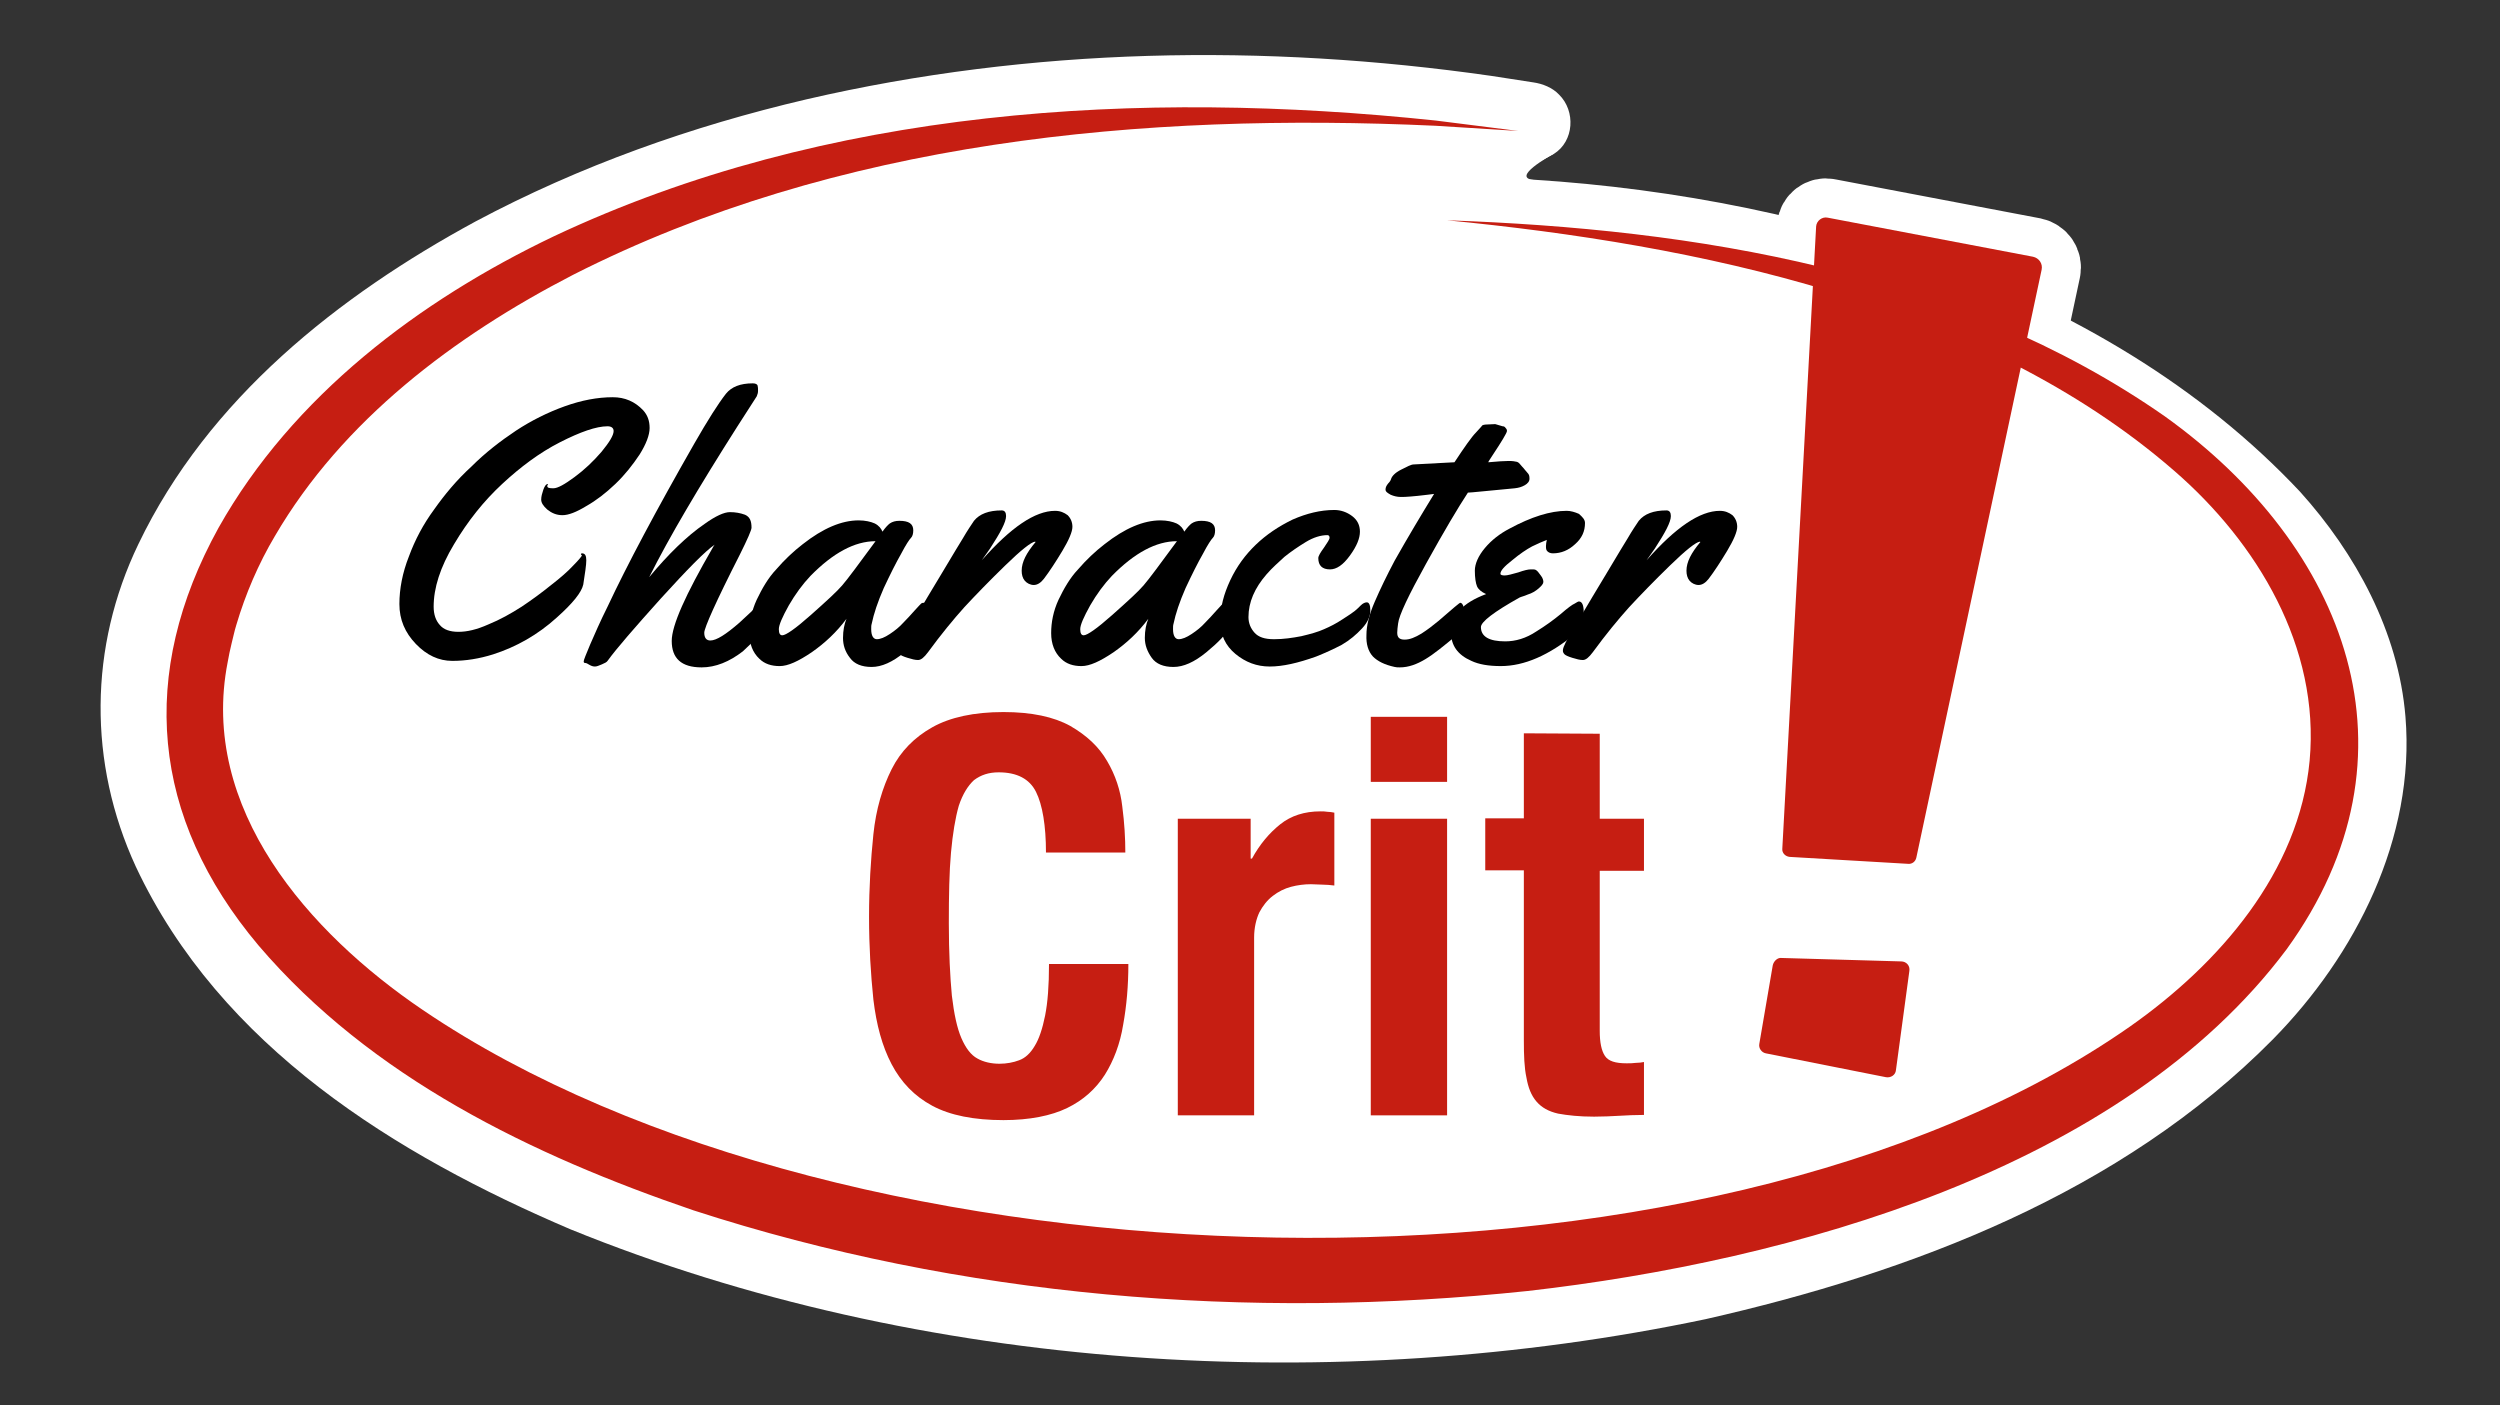
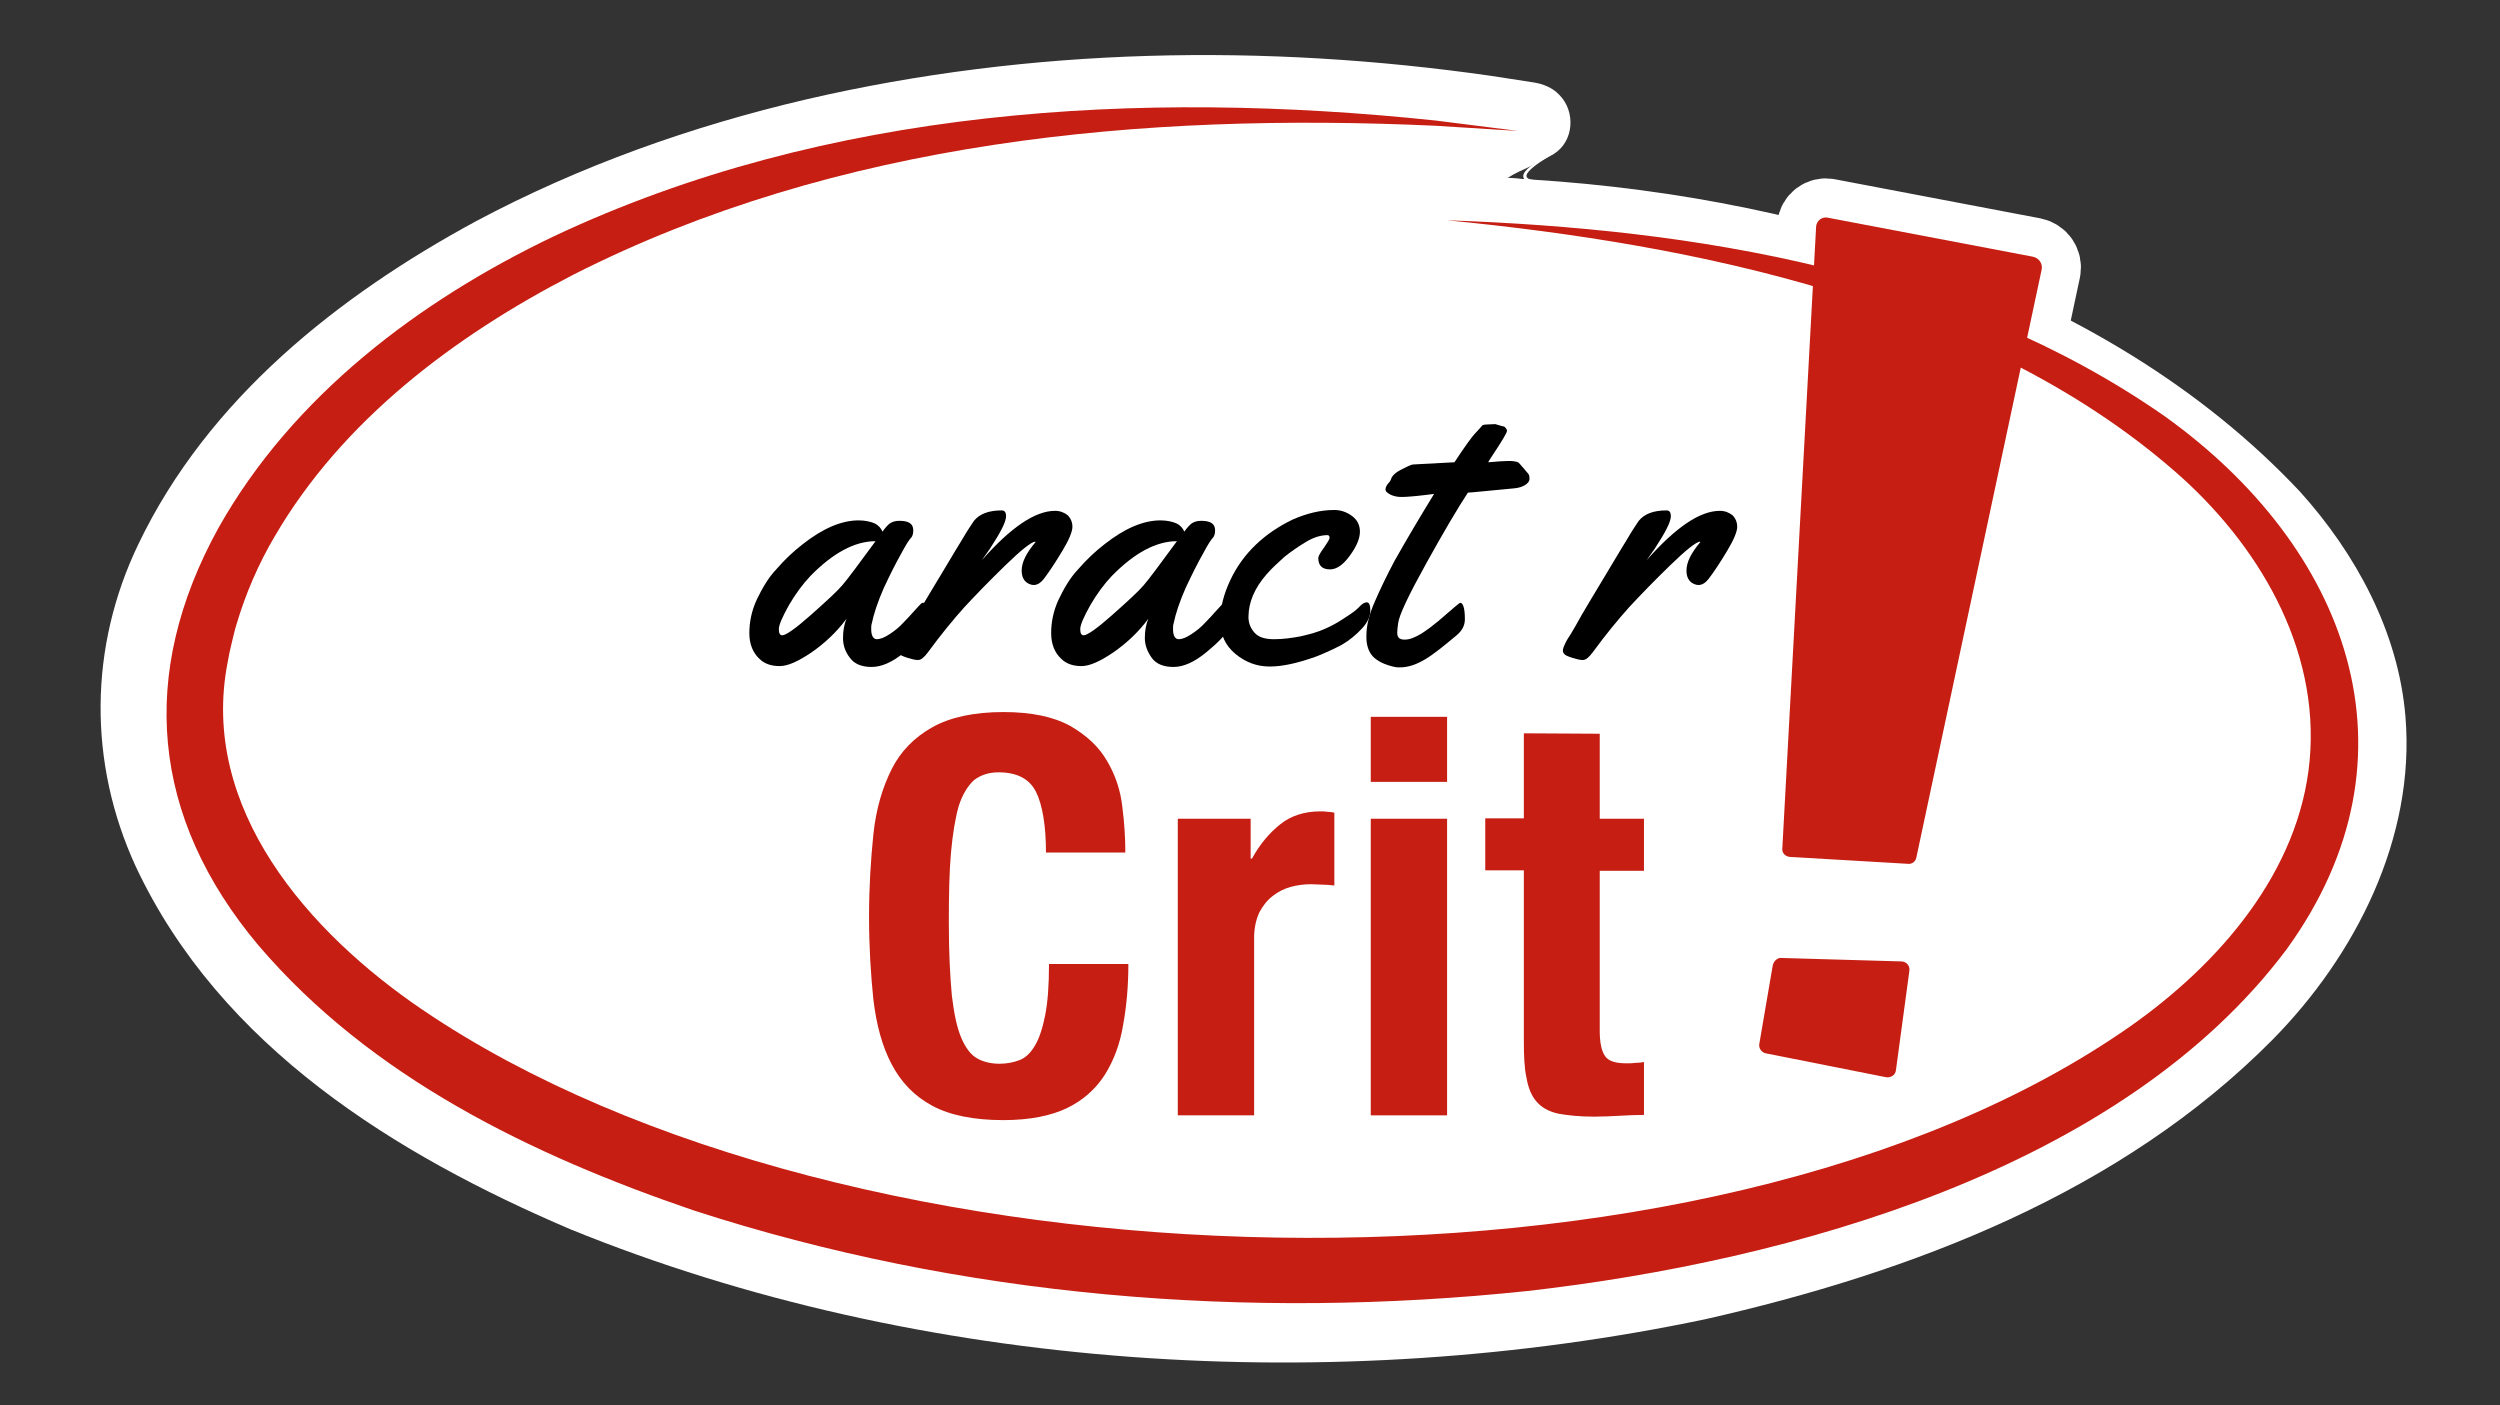
<svg xmlns="http://www.w3.org/2000/svg" version="1.1" x="0px" y="0px" width="576.5px" height="324px" viewBox="0 0 576.5 324" style="enable-background:new 0 0 576.5 324;" xml:space="preserve">
  <rect x="0" y="0" width="576.5" height="324" fill="#333333" stroke="none" />
  <style type="text/css">
	.st0{display:none;}
	.st1{display:inline;fill:#D1D1D1;}
	.st2{fill:#FFFFFF;}
	.st3{fill:#FFFFFF;stroke:#FFFFFF;stroke-width:18.022;stroke-miterlimit:10;}
	.st4{fill:#C61E12;}
</style>
  <g id="Layer_2" class="st0">
    <rect x="-45" y="-60" class="st1" width="673" height="439" />
  </g>
  <g id="Layer_1">
    <g>
      <path class="st2" d="M347.5,41.1c1.7,0.2,3.3,0.5,4.9,0.7C457.1,58.1,542.5,116.3,538.1,173c-5.2,68.1-113.7,120.7-249.9,117    S43.1,228.1,44.9,159.9C46.6,93.8,164.7,7.1,353.9,22c6.5,0.5,8.7,8.9,3.3,12.5l-4.8,3.3L347.5,41.1z" />
      <path class="st2" d="M347.5,41.1c64.5,3,137.1,23.5,182.9,72.3c12.8,14.2,22.7,32.3,24.3,51.9c2.3,27.9-11.5,55-30.6,74.4    c-35,35.4-83.2,53.7-130.8,64.5c-85.2,17.9-180.8,12.2-261.7-20.7c-40.3-17.2-80.8-42.1-100.3-83.7c-11-23.9-10.8-50.6,0.6-74.3    C48,91.9,78.1,68.2,109.6,51.1c24.2-12.9,49.9-22,76.4-28.2c51.8-12,105.6-12.9,157.9-5.4c3.2,0.5,6.5,1,9.7,1.5    c2.1,0.3,4.4,1.2,5.9,2.8c3.9,3.8,3.5,10.8-1.2,13.7c-1.6,0.9-3.8,2-5.5,2.9C351.1,39.2,349.4,39.9,347.5,41.1L347.5,41.1z     M347.5,41.1c2.1-1.7,5.2-4.6,7.4-6.4c0,0,0.9-0.8,0.9-0.8c1.8-1.3,2.9-3.5,2.2-5.7c-0.6-2.2-2.5-3.5-4.8-3.2c0,0-9.7,0.2-9.7,0.2    c-25.6,0.6-51.2,2.7-76.4,6.8c-24.9,4-49.5,9.9-73.2,18.1c-11.8,4.1-23.3,8.7-34.4,14c-31.4,15.1-62.9,35.6-82.1,64.7    c-6.2,9.7-10.8,20.4-10.9,31.6c0.2,17.5,11.3,32.4,24,43.9c35.5,30.8,83.3,45.5,129,54.3c84,15.4,210.3,11,277.8-46.3    c19.6-17.4,31.6-41.8,19.5-66.8C489.5,90.2,405,55.3,347.5,41.1L347.5,41.1z" />
    </g>
    <path class="st3" d="M418.8,52.2L411,195.7c-0.1,1,0.7,1.8,1.7,1.9l27.3,1.6c0.9,0.1,1.7-0.5,1.9-1.4l28.9-135.6   c0.3-1.4-0.6-2.7-2-3l-47.3-9C420.2,49.9,418.9,50.9,418.8,52.2z" />
    <g>
      <path class="st4" d="M333.7,50.8c57.3,2,117.5,11.7,165.5,45.2c41.9,30,60.6,78,28.1,122.9c-38.1,50.9-114.5,71.9-175,78.8    c-64.5,6.8-130.5,1.5-192.4-18.6c-37.2-12.7-74.3-30.6-100.3-61.1c-24.8-29.5-27.8-62.6-9.2-96.3c17.1-30.4,46.3-52.4,77.3-67.2    c63-29.7,135-33.9,203.4-26.7c6.3,0.8,12.7,1.6,19,2.4c0,0-19.1-1.2-19.1-1.2c-67.5-3.1-137.9,3.4-198.9,34.4    C104.8,77.5,79,96.9,63.4,123.6c-3.8,6.4-6.8,13.4-8.9,20.5c-0.5,1.6-0.7,2.8-1.1,4.3c-0.3,1.2-0.7,3.1-0.9,4.3    c-6.6,33.7,18.7,62.4,45,80.2c97.9,66.4,295.8,72.3,393.7,3.8c20.5-14.4,39-35.6,41.4-61.3c2.4-26.1-12-50.2-31.3-66.9    C456.7,69.8,391.2,56.4,333.7,50.8L333.7,50.8z" />
    </g>
    <g>
      <path class="st4" d="M418.8,52.2L411,195.7c-0.1,1,0.7,1.8,1.7,1.9l27.3,1.6c0.9,0.1,1.7-0.5,1.9-1.4l28.9-135.6    c0.3-1.4-0.6-2.7-2-3l-47.3-9C420.2,49.9,418.9,50.9,418.8,52.2z" />
      <path class="st4" d="M408.8,222.6l-3.1,18.1c-0.2,1,0.5,2,1.5,2.2l27.7,5.5c1.1,0.2,2.2-0.5,2.3-1.6l3.1-22.9    c0.2-1.2-0.7-2.2-1.9-2.2l-27.8-0.8C409.8,220.9,409,221.7,408.8,222.6z" />
    </g>
    <g>
      <path class="st4" d="M238.9,182.6c-1.5-3-4.4-4.5-8.6-4.5c-2.3,0-4.1,0.6-5.7,1.8c-1.4,1.3-2.6,3.2-3.5,5.9    c-0.8,2.8-1.4,6.4-1.8,10.8c-0.4,4.4-0.5,9.9-0.5,16.3c0,6.8,0.3,12.4,0.7,16.7c0.5,4.2,1.2,7.5,2.2,9.8c1,2.3,2.2,3.9,3.7,4.7    c1.4,0.8,3.2,1.2,5.1,1.2c1.6,0,3.2-0.3,4.5-0.8c1.4-0.5,2.6-1.6,3.6-3.3c1-1.6,1.8-4,2.4-7c0.6-3,0.9-6.9,0.9-11.9h18.3    c0,5-0.4,9.6-1.2,14c-0.7,4.4-2.2,8.3-4.2,11.5c-2.1,3.3-5,5.9-8.7,7.7s-8.7,2.8-14.7,2.8c-6.8,0-12.3-1.1-16.4-3.3    c-4.1-2.2-7.2-5.4-9.4-9.6s-3.5-9.1-4.2-14.9c-0.6-5.8-1-12.1-1-19.1c0-6.8,0.4-13.2,1-19c0.6-5.8,2.1-10.8,4.2-15    s5.3-7.4,9.4-9.7c4.1-2.3,9.6-3.5,16.4-3.5c6.5,0,11.6,1.1,15.4,3.2c3.8,2.2,6.6,4.8,8.5,8.1c1.9,3.2,3.1,6.8,3.5,10.5    c0.5,3.8,0.7,7.3,0.7,10.6h-18.3C241.2,190.4,240.4,185.6,238.9,182.6z" />
      <path class="st4" d="M288.4,188.8v9.2h0.3c1.8-3.3,4-5.9,6.5-7.9c2.5-2,5.6-3,9.3-3c0.5,0,1.1,0,1.6,0.1c0.5,0,1.1,0.1,1.6,0.2    v16.8c-0.9-0.1-1.8-0.2-2.7-0.2s-1.8-0.1-2.7-0.1c-1.5,0-3.1,0.2-4.6,0.6s-2.9,1.1-4.2,2.1c-1.3,1-2.3,2.3-3.1,3.8    c-0.7,1.5-1.2,3.5-1.2,5.8v41h-17.6v-68.4L288.4,188.8L288.4,188.8z" />
      <path class="st4" d="M333.7,165.3v15h-17.6v-15L333.7,165.3L333.7,165.3z M333.7,188.8v68.4h-17.6v-68.4L333.7,188.8L333.7,188.8z    " />
      <path class="st4" d="M368.9,169.2v19.6h10.2v12h-10.2v36.9c0,2.7,0.4,4.6,1.2,5.8c0.8,1.2,2.4,1.7,5,1.7c0.7,0,1.4,0,2.1-0.1    c0.7,0,1.4-0.1,1.9-0.2v12.2c-2,0-3.9,0.1-5.7,0.2s-3.8,0.2-5.8,0.2c-3.4,0-6.1-0.3-8.3-0.7c-2.2-0.5-3.8-1.4-5-2.8    c-1.2-1.4-1.9-3.2-2.3-5.5c-0.5-2.3-0.6-5.1-0.6-8.7v-39.1h-8.9v-12h8.9v-19.6L368.9,169.2L368.9,169.2z" />
    </g>
    <g>
-       <path d="M134.2,127.6c0.7,0,1,0.5,1,1.6c0,1.1-0.3,3-0.7,5.6c-0.4,1.8-2.4,4.3-6.1,7.6c-4.4,4-9.4,6.8-14.7,8.5    c-3.2,1-6.3,1.5-9.4,1.5c-3.1,0-5.9-1.3-8.4-3.9c-2.5-2.6-3.8-5.6-3.8-9.2c0-3.5,0.7-7.2,2.2-11c1.4-3.8,3.3-7.4,5.8-10.8    c2.4-3.4,5.2-6.8,8.6-9.9c3.2-3.2,6.7-5.9,10.3-8.3c3.5-2.3,7.3-4.2,11.2-5.6c3.9-1.4,7.6-2.1,11.1-2.1c2.8,0,5.1,1,7,3    c1,1.1,1.5,2.4,1.5,4.1c0,1.6-0.8,3.7-2.3,6.1c-1.6,2.4-3.4,4.7-5.6,6.8c-2.2,2.1-4.4,3.8-6.7,5.1c-2.3,1.4-4.1,2.1-5.5,2.1    s-2.5-0.5-3.5-1.3c-1-0.9-1.4-1.6-1.4-2.3s0.2-1.4,0.5-2.3c0.3-0.8,0.6-1.3,1.1-1.3c-0.1,0.2-0.2,0.3-0.2,0.5    c0,0.4,0.5,0.5,1.4,0.5c1,0,2.6-0.9,4.9-2.6c2.3-1.7,4.3-3.6,6.2-5.8c1.8-2.2,2.8-3.8,2.8-4.8c0-0.7-0.5-1.1-1.4-1.1    c-2.6,0-6.3,1.3-11,3.7c-4.7,2.4-9.1,5.7-13.3,9.6c-4.2,3.9-7.9,8.5-11.1,13.9c-3.2,5.3-4.7,10.1-4.7,14.4c0,1.8,0.5,3.2,1.4,4.2    c0.9,1.1,2.4,1.6,4.3,1.6c2,0,4.2-0.5,6.9-1.7c2.7-1.1,5.2-2.5,7.7-4.1c2.4-1.6,4.7-3.3,6.8-5c2.2-1.7,3.9-3.2,5.1-4.5    c1.3-1.3,1.9-2.1,2-2.3C133.8,127.8,134,127.6,134.2,127.6z" />
-       <path d="M176.4,139.7c0.2,1.3,0.3,2.3,0.3,3.1c0,0.7-0.1,1.4-0.4,2c-0.3,0.5-0.9,1.4-1.8,2.3s-2,2-3.2,3.1    c-3.1,2.4-6.3,3.7-9.5,3.7c-4.7,0-6.9-2.1-6.9-6.1c0-3.6,3.2-10.7,9.4-21.4c0.2-0.4,0.4-0.7,0.5-0.8c-2.2,1.5-6.3,5.7-12.4,12.4    c-6.1,6.8-10.2,11.5-12.3,14.4c-0.2,0.3-0.6,0.5-1.3,0.8c-0.7,0.3-1.2,0.5-1.6,0.5s-0.8-0.1-1.3-0.4s-0.7-0.4-0.8-0.4    c-0.4,0-0.5-0.1-0.5-0.4c0-0.3,0.5-1.5,1.5-3.9c1-2.3,2.3-5.3,4-8.7c4.5-9.6,11.2-22.2,20-37.6c3.1-5.4,5.5-9.2,7.3-11.5    c1.3-1.6,3.3-2.4,6.2-2.4c0.6,0,1,0.2,1.1,0.5c0.1,0.4,0.1,0.7,0.1,1.2s-0.1,0.8-0.3,1.3l-4.5,7c-8.9,14-15.7,25.5-20.3,34.7    c4.4-5.3,8.7-9.5,12.8-12.3c2.5-1.8,4.5-2.7,5.8-2.7c1.3,0,2.4,0.2,3.5,0.6c1.1,0.5,1.5,1.4,1.5,3c0,0.5-0.9,2.6-2.7,6.2    c-5.5,10.8-8.2,16.9-8.2,18c0,1.2,0.5,1.8,1.4,1.8c1.4,0,3.6-1.4,6.7-4.1c2.3-2.1,3.7-3.4,4.2-4.1c0.4-0.3,0.6-0.4,0.9-0.4    C176,138.9,176.3,139.2,176.4,139.7z" />
      <path d="M207.4,120.1c2.2,0,3.2,0.7,3.2,2.2c0,0.8-0.2,1.4-0.5,1.7c-0.4,0.4-1.2,1.6-2.3,3.7c-1.2,2.1-2.5,4.7-4,7.9    c-1.4,3.2-2.3,5.9-2.8,8.3c-0.1,0.3-0.1,0.7-0.1,1.2c0,1.5,0.5,2.3,1.3,2.3c0.8,0,1.8-0.4,3-1.2s2.2-1.6,3.1-2.6    c0.9-0.9,1.8-1.9,2.6-2.8c0.9-1,1.4-1.5,1.5-1.6c0.2-0.2,0.5-0.2,0.7-0.2c0.5,0,0.9,0.5,1,1.3c0.1,0.8,0.2,1.6,0.2,2.5    s-0.1,1.4-0.3,1.8c-0.8,1.6-2.6,3.5-5.4,5.8c-2.8,2.3-5.3,3.4-7.6,3.4s-4-0.7-5-2.1c-1.1-1.4-1.6-2.9-1.6-4.6    c0-1.7,0.3-3.2,0.8-4.4c-2.3,3.1-5,5.6-8,7.7c-3.1,2.1-5.5,3.2-7.4,3.2c-1.9,0-3.5-0.5-4.7-1.7c-1.5-1.4-2.3-3.4-2.3-5.9    c0-2.5,0.5-5.1,1.7-7.7c1.2-2.5,2.6-5,4.5-7c1.9-2.2,3.9-4.1,6.1-5.8c4.7-3.7,9-5.5,12.9-5.5c1.5,0,2.8,0.3,3.7,0.7    c1,0.5,1.5,1.2,1.8,1.9c0.7-1,1.3-1.6,1.7-1.9C205.8,120.3,206.5,120.1,207.4,120.1z M201.9,124.8c-4.8,0-9.8,2.7-15,8    c-1.8,1.9-3.5,4.2-5,6.8c-1.5,2.7-2.3,4.5-2.3,5.5s0.3,1.4,0.8,1.4c0.8,0,3-1.5,6.6-4.7s6-5.4,7.2-6.8    C195.5,133.5,198,130.1,201.9,124.8z" />
      <path d="M226.4,129.2c6.7-7.6,12.3-11.4,16.9-11.4c1.2,0,2.1,0.4,2.9,1c0.7,0.7,1.1,1.6,1.1,2.7s-0.8,3-2.3,5.5    c-1.5,2.5-3,4.8-4.3,6.5c-0.7,0.9-1.5,1.4-2.3,1.4c-0.8,0-1.6-0.4-2.1-1s-0.7-1.4-0.7-2.3c0-2,1.1-4.1,3.2-6.6l-0.1-0.1    c-0.9,0.1-3.2,1.9-6.9,5.5c-3.7,3.6-6.8,6.8-9.4,9.6c-2.6,2.9-5.4,6.3-8.4,10.4c-0.9,1.2-1.6,1.8-2.3,1.8s-1.4-0.2-2.4-0.5    s-1.6-0.6-1.8-0.8c-0.2-0.2-0.4-0.5-0.4-0.8c0-0.4,0.1-0.8,0.4-1.4c0.3-0.5,0.6-1.3,1.3-2.3c0.6-1,1.5-2.5,2.7-4.7    c1.3-2.2,3.2-5.4,5.8-9.7c2.6-4.3,4.1-6.9,4.7-7.8c1.1-1.9,2-3.2,2.6-4.1c1.3-1.6,3.4-2.4,6.4-2.4c0.7,0,1,0.5,1,1.3    c0,1.4-1.3,3.8-3.7,7.5L226.4,129.2z" />
      <path d="M277,120.1c2.2,0,3.2,0.7,3.2,2.2c0,0.8-0.2,1.4-0.5,1.7c-0.4,0.4-1.2,1.6-2.3,3.7c-1.2,2.1-2.5,4.7-4,7.9    c-1.4,3.2-2.3,5.9-2.8,8.3c-0.1,0.3-0.1,0.7-0.1,1.2c0,1.5,0.5,2.3,1.3,2.3c0.8,0,1.8-0.4,3-1.2s2.2-1.6,3.1-2.6    c0.9-0.9,1.8-1.9,2.6-2.8c0.9-1,1.4-1.5,1.5-1.6c0.2-0.2,0.5-0.2,0.7-0.2c0.5,0,0.9,0.5,1,1.3c0.1,0.8,0.2,1.6,0.2,2.5    s-0.1,1.4-0.3,1.8c-0.8,1.6-2.6,3.5-5.4,5.8s-5.3,3.4-7.6,3.4c-2.3,0-4-0.7-5-2.1s-1.6-2.9-1.6-4.6c0-1.7,0.3-3.2,0.8-4.4    c-2.3,3.1-5,5.6-8,7.7c-3.1,2.1-5.5,3.2-7.4,3.2c-1.9,0-3.5-0.5-4.7-1.7c-1.5-1.4-2.3-3.4-2.3-5.9c0-2.5,0.5-5.1,1.7-7.7    c1.2-2.5,2.6-5,4.5-7c1.9-2.2,3.9-4.1,6.1-5.8c4.7-3.7,9-5.5,12.9-5.5c1.5,0,2.8,0.3,3.7,0.7c1,0.5,1.5,1.2,1.8,1.9    c0.7-1,1.3-1.6,1.7-1.9C275.4,120.3,276.1,120.1,277,120.1z M271.4,124.8c-4.8,0-9.8,2.7-15,8c-1.8,1.9-3.5,4.2-5,6.8    c-1.5,2.7-2.3,4.5-2.3,5.5s0.3,1.4,0.8,1.4c0.8,0,3-1.5,6.6-4.7c3.6-3.2,6-5.4,7.2-6.8C265,133.5,267.5,130.1,271.4,124.8z" />
      <path d="M309.6,142.8c1.4-0.9,2.3-1.5,2.8-1.9c0.5-0.4,0.9-0.8,1.4-1.3s1-0.7,1.4-0.7c0.5,0,0.8,0.6,0.8,1.9    c0,1.3-0.6,2.7-1.9,4.1c-1.3,1.4-2.8,2.7-4.7,3.8c-1.9,1-3.9,1.9-5.9,2.7c-4.2,1.5-7.7,2.3-10.7,2.3c-3,0-5.6-1-7.9-2.9    c-2.3-1.9-3.5-4.4-3.5-7.6s0.8-6.2,2.3-9.4c1.5-3.2,3.5-5.9,5.9-8.2c2.4-2.3,5.2-4.2,8.5-5.8c3.2-1.4,6.4-2.2,9.6-2.2    c1.5,0,2.9,0.5,4.1,1.4c1.2,0.9,1.8,2.1,1.8,3.6s-0.7,3.3-2.3,5.5s-3.1,3.2-4.6,3.2c-1.8,0-2.7-0.9-2.7-2.6c0-0.5,0.5-1.3,1.3-2.4    c0.8-1.2,1.3-1.9,1.3-2.3s-0.2-0.6-0.5-0.6c-1.5,0-3.2,0.5-5,1.6c-1.8,1.1-3.4,2.2-4.9,3.4c-1.4,1.3-2.8,2.5-4.1,4    c-2.8,3.2-4.2,6.5-4.2,9.9c0,1.4,0.5,2.6,1.4,3.6s2.3,1.5,4.5,1.5c2.2,0,4.2-0.3,6.3-0.7c2.1-0.5,3.9-1,5.2-1.6    C306.7,144.5,308.1,143.8,309.6,142.8z" />
      <path d="M344.8,97.8l1.7,0.5c0.3,0,0.5,0.1,0.7,0.4c0.3,0.3,0.3,0.5,0.3,0.7s-0.3,0.8-0.9,1.8c-0.6,1-1.3,2.1-2.1,3.3    c-0.8,1.3-1.3,1.9-1.3,2.1c2.2-0.2,3.8-0.3,4.7-0.3s1.5,0.1,1.9,0.2c0.4,0.1,0.7,0.5,1.2,1.1c0.5,0.5,0.8,1,1.2,1.4    c0.4,0.4,0.5,0.7,0.5,1.4c0,0.6-0.4,1.1-1.1,1.5s-1.4,0.6-2.3,0.7c-6.5,0.6-10.1,1-10.8,1c-2.3,3.5-5.5,8.9-9.6,16.3    c-4.1,7.4-6.3,12-6.5,13.9c-0.1,0.8-0.2,1.5-0.2,2.1c0,1.1,0.5,1.6,1.7,1.6s2.4-0.5,3.9-1.4c1.4-0.9,2.7-1.9,3.9-2.9    c3.2-2.8,4.9-4.2,5-4.2c0.7,0,1.1,1.3,1.1,3.8c0,1.4-0.6,2.6-1.9,3.7c-2.9,2.4-5.2,4.3-7.2,5.5c-2,1.2-3.9,1.9-5.9,1.9    c-0.5,0-0.8,0-1.2-0.1c-2.3-0.5-3.9-1.3-5-2.4c-1.1-1.2-1.6-2.9-1.5-5c0-2.1,0.6-4.6,1.9-7.6c1.3-3,2.8-6.1,4.6-9.5    c3.1-5.5,6.1-10.5,9.1-15.4l-1.6,0.2c-3.2,0.4-5.1,0.5-5.7,0.5h-0.4c-0.8,0-1.6-0.2-2.3-0.5c-0.7-0.4-1.2-0.7-1.2-1.2    s0.2-0.9,0.6-1.4c0.5-0.5,0.6-0.8,0.7-1.1c0.2-0.6,0.9-1.4,2.3-2.1c1.4-0.7,2.3-1.2,2.9-1.2c0.6,0,1.3-0.1,1.9-0.1    c0.6,0,1.3-0.1,2-0.1s1.4-0.1,1.7-0.1l3.8-0.2c2.3-3.5,4-5.9,4.9-6.8c0.9-1,1.4-1.5,1.5-1.7c0.2-0.1,0.5-0.2,0.8-0.2L344.8,97.8z" />
-       <path d="M365.5,120.6c0,1.9-0.7,3.5-2.3,4.9c-1.5,1.4-3.2,2.1-5.1,2.1c-0.6,0-1-0.2-1.3-0.5c-0.3-0.3-0.3-0.7-0.3-1.2    s0.1-0.9,0.2-1.4c-1,0.4-2.2,0.9-3.4,1.5c-1.3,0.7-2.8,1.7-4.6,3.2c-1.8,1.4-2.7,2.4-2.7,3.1c0,0.3,0.4,0.4,1,0.4    c0.6,0,1.7-0.3,3.1-0.7c1.4-0.5,2.3-0.7,2.9-0.7s0.9,0,1.1,0.1c0.4,0.2,0.7,0.6,1.2,1.3c0.5,0.6,0.6,1.2,0.6,1.5    c0,0.4-0.4,0.9-1.1,1.5c-0.7,0.6-1.5,1.1-2.5,1.4c-0.9,0.4-1.5,0.5-1.9,0.7c-5.9,3.3-8.9,5.6-8.9,6.8c0,2.2,1.9,3.3,5.6,3.3    c2.4,0,4.8-0.7,7.2-2.3c2.1-1.3,3.9-2.6,5.6-4c1.6-1.4,2.7-2.2,3.2-2.4c0.5-0.3,0.8-0.5,1-0.5c0.7,0,1.1,0.8,1.1,2.4    c0,1.6-0.1,2.7-0.3,3.2c-0.2,0.5-0.7,1.2-1.7,1.9c-6,4.9-11.7,7.4-17.1,7.4c-2.9,0-5.1-0.4-6.8-1.2c-3.2-1.4-4.7-3.6-4.7-6.6    c0-3.9,2.7-6.8,8.1-8.8c-1.1-0.5-1.8-1.1-2.1-1.8c-0.3-0.7-0.5-2-0.5-3.6c0-1.6,0.8-3.4,2.3-5.2c1.5-1.8,3.4-3.3,5.7-4.5    c5-2.7,9.4-4.1,13.2-4.1c0.9,0,1.9,0.3,2.8,0.7C364.9,119.2,365.5,119.8,365.5,120.6z" />
      <path d="M379.7,129.2c6.7-7.6,12.3-11.4,16.9-11.4c1.2,0,2.1,0.4,2.9,1c0.7,0.7,1.1,1.6,1.1,2.7s-0.8,3-2.3,5.5    c-1.5,2.5-3,4.8-4.3,6.5c-0.7,0.9-1.5,1.4-2.3,1.4s-1.6-0.4-2.1-1c-0.5-0.6-0.7-1.4-0.7-2.3c0-2,1.1-4.1,3.2-6.6l-0.1-0.1    c-0.9,0.1-3.2,1.9-6.9,5.5c-3.7,3.6-6.8,6.8-9.4,9.6c-2.6,2.9-5.4,6.3-8.4,10.4c-0.9,1.2-1.6,1.8-2.3,1.8s-1.4-0.2-2.4-0.5    s-1.6-0.6-1.8-0.8c-0.2-0.2-0.4-0.5-0.4-0.8c0-0.4,0.1-0.8,0.4-1.4c0.2-0.5,0.6-1.3,1.3-2.3c0.6-1,1.5-2.5,2.7-4.7    c1.3-2.2,3.2-5.4,5.8-9.7c2.6-4.3,4.1-6.9,4.7-7.8c1.1-1.9,2-3.2,2.6-4.1c1.3-1.6,3.4-2.4,6.4-2.4c0.7,0,1,0.5,1,1.3    c0,1.4-1.3,3.8-3.7,7.5L379.7,129.2z" />
    </g>
    <g>
-       <path class="st2" d="M358.5,35.3c0,0-11.3,5.5-4.9,6.5l-8.5-0.6L358.5,35.3z" />
      <path class="st2" d="M358.5,35.3c-1.3,0.8-10,5.6-4.9,6.2c0,0-0.1,0.8-0.1,0.8c-3.4-0.2-6.8-0.5-10.2-0.7    C348.2,39.2,353.6,37.4,358.5,35.3L358.5,35.3z M358.5,35.3c-4.6,2-8.8,4.3-13.3,6.3c0,0-0.1-0.8-0.1-0.8c2.8,0.2,5.7,0.4,8.5,0.7    l-0.1,0.8C347.1,40.7,356.2,36.1,358.5,35.3L358.5,35.3z" />
    </g>
  </g>
</svg>